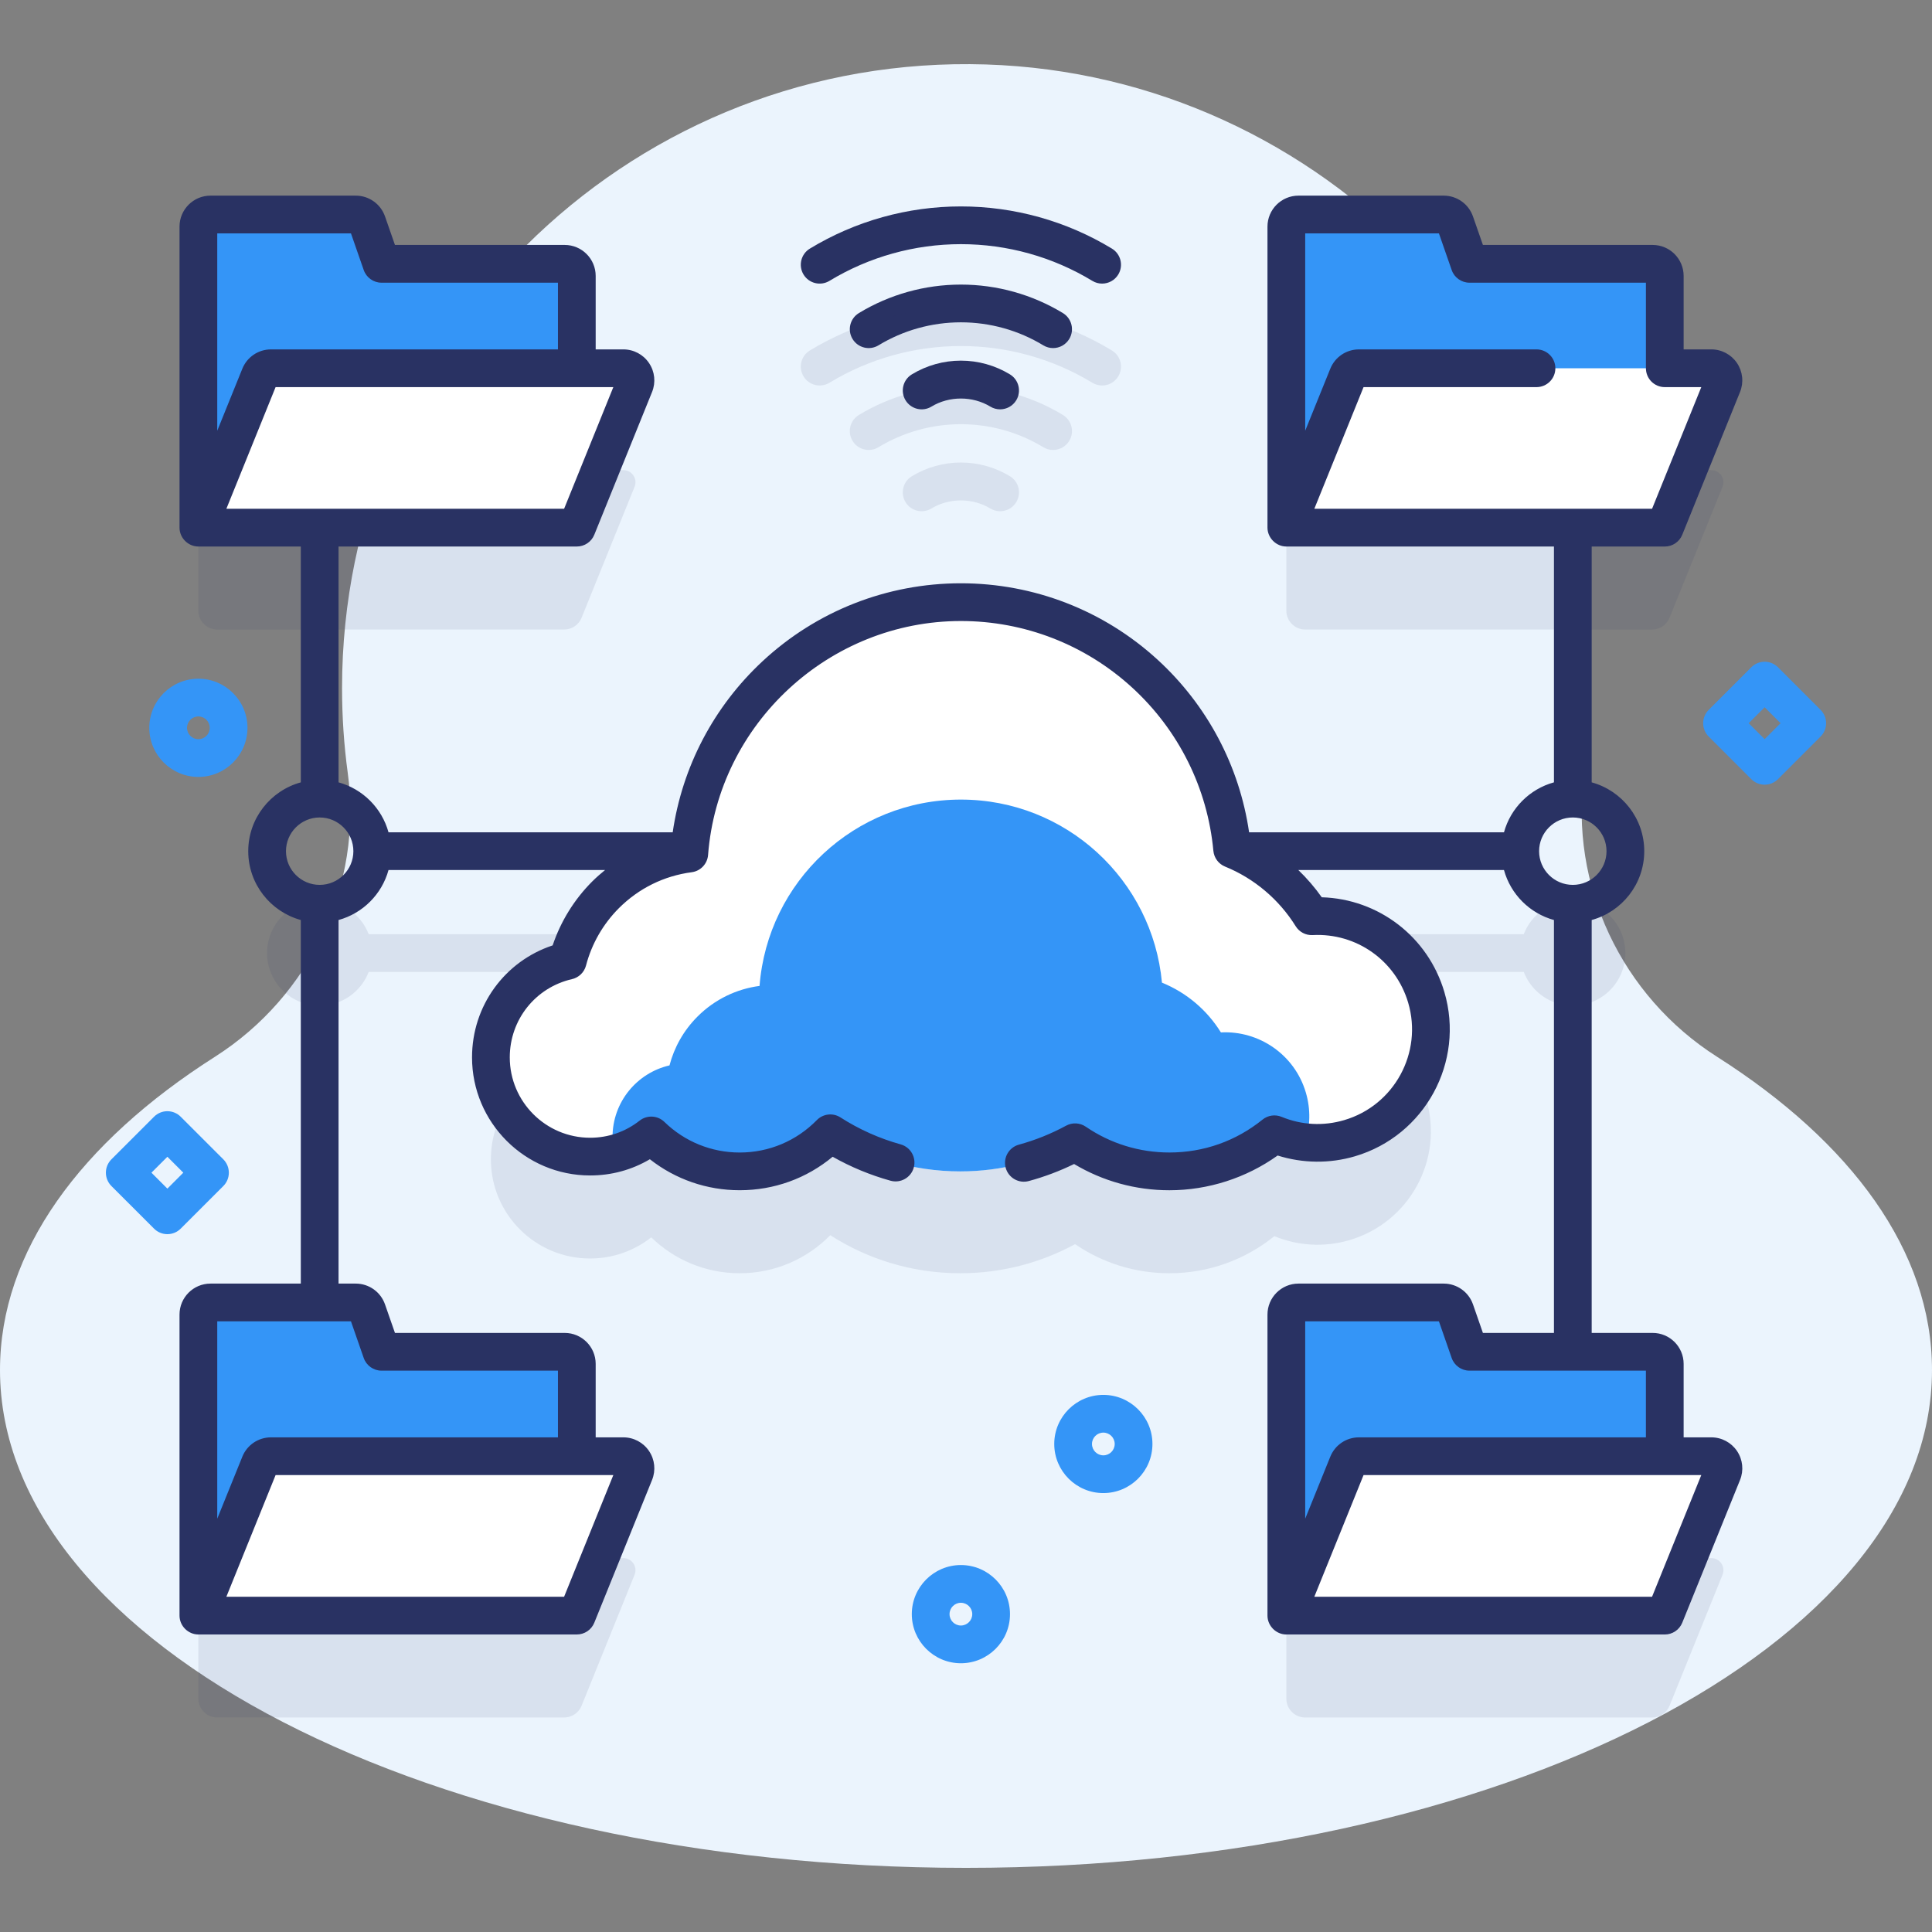
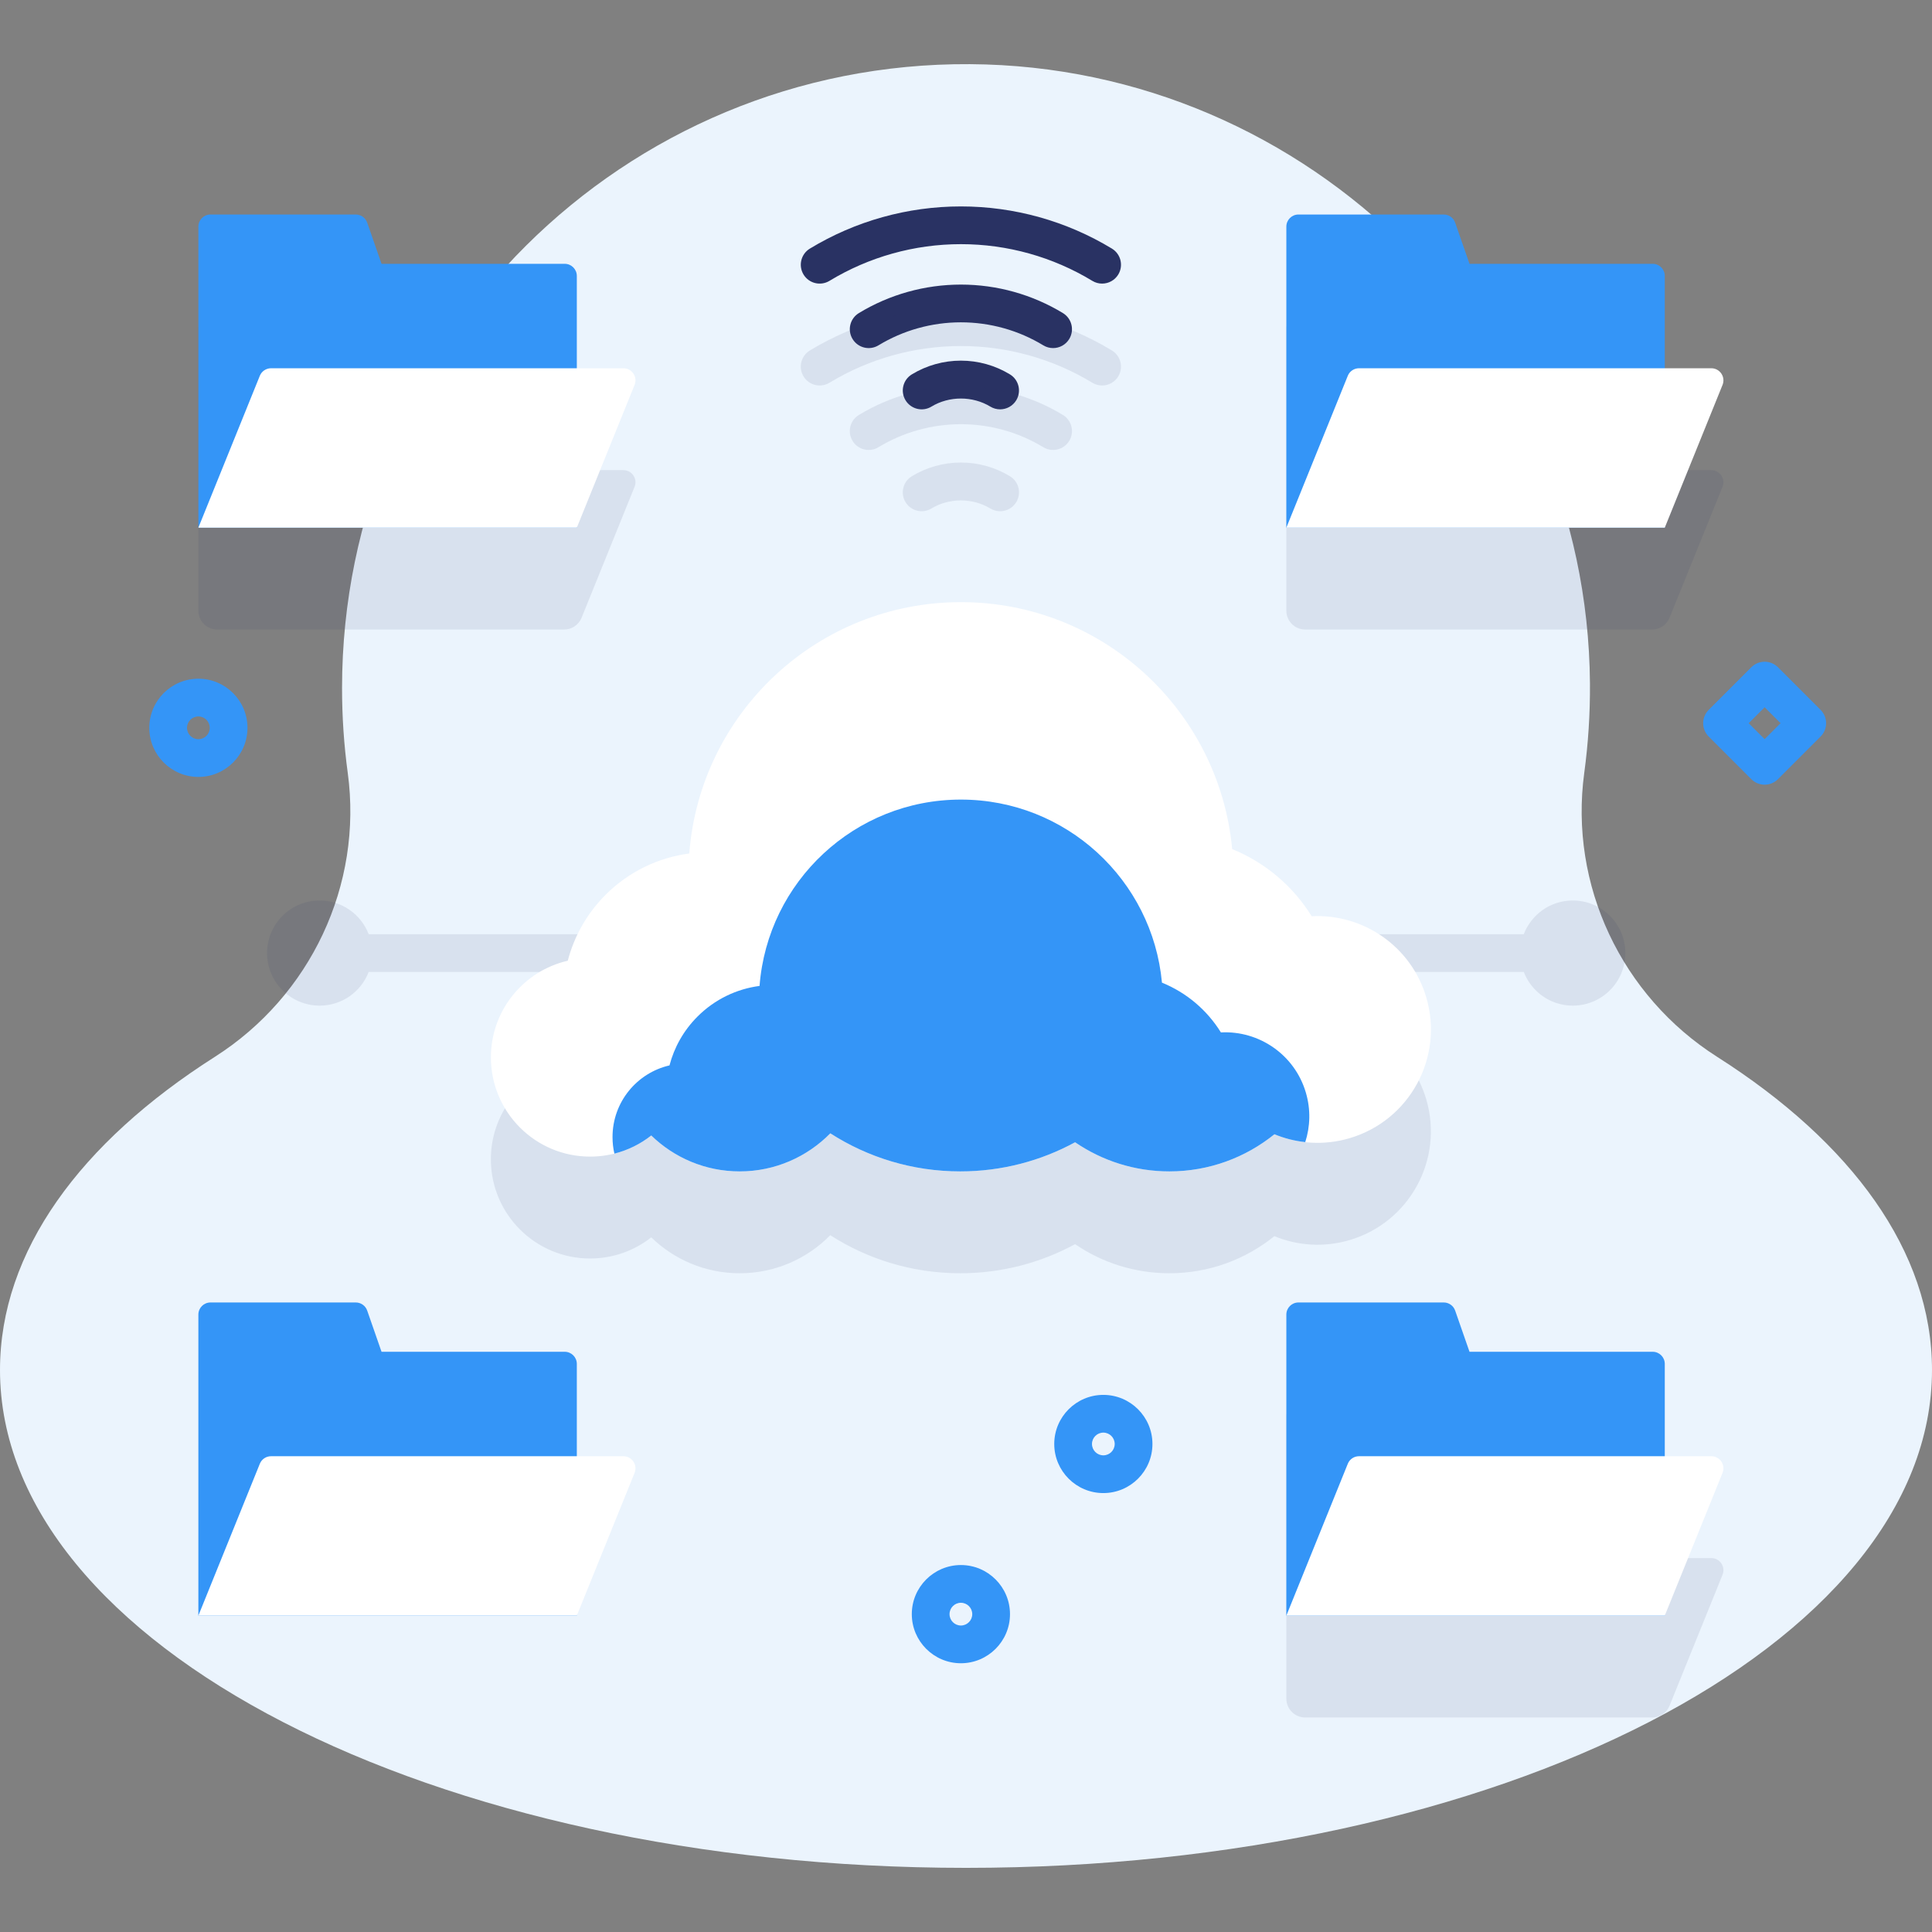
<svg xmlns="http://www.w3.org/2000/svg" width="96" height="96" viewBox="0 0 96 96" fill="none">
  <rect x="0" y="0" width="96" height="96" fill="#808080" stroke="none" />
  <path d="M78.721 38.401C78.918 36.947 79.015 35.46 79.004 33.948C78.874 17.069 65.081 3.295 48.201 3.188C30.985 3.079 16.996 17.001 16.996 34.191C16.996 35.619 17.092 37.025 17.279 38.401C18.037 43.978 15.425 49.49 10.677 52.513C4 56.763 0 62.176 0 68.072C0 81.736 21.49 92.813 48 92.813C74.51 92.813 96 81.736 96 68.072C96 62.176 92 56.763 85.323 52.513C80.574 49.49 77.963 43.978 78.721 38.401Z" fill="#EBF4FD" />
  <g opacity="0.1">
    <path d="M67.06 61.619C70.044 60.738 71.749 57.606 70.869 54.622C70.117 52.072 67.719 50.456 65.176 50.59C64.623 49.698 63.906 48.92 63.068 48.295H75.715C76.092 49.274 77.039 49.969 78.151 49.969C79.594 49.969 80.763 48.8 80.763 47.357C80.763 45.914 79.594 44.745 78.151 44.745C77.039 44.745 76.092 45.441 75.715 46.42H61.117C60.107 39.941 54.508 34.983 47.746 34.983C40.984 34.983 35.384 39.941 34.374 46.42H18.32C17.943 45.441 16.996 44.745 15.884 44.745C14.441 44.745 13.271 45.914 13.271 47.357C13.271 48.8 14.441 49.969 15.884 49.969C16.996 49.969 17.943 49.274 18.32 48.295H31.731C31.142 48.617 30.589 49.026 30.09 49.525C29.149 50.465 28.524 51.601 28.211 52.801C26.023 53.305 24.391 55.263 24.391 57.604C24.391 60.326 26.598 62.534 29.321 62.534C30.468 62.534 31.523 62.141 32.361 61.483C33.497 62.587 35.046 63.267 36.754 63.267C38.518 63.267 40.112 62.543 41.256 61.376C43.119 62.573 45.335 63.267 47.714 63.267C49.78 63.267 51.724 62.743 53.42 61.821C54.754 62.733 56.367 63.267 58.105 63.267C60.082 63.267 61.896 62.576 63.323 61.424C64.469 61.897 65.778 61.997 67.06 61.619Z" fill="#293263" />
    <path d="M31.532 24.188C31.692 23.793 31.401 23.361 30.974 23.361H28.662V18.773C28.662 18.441 28.392 18.171 28.06 18.171H18.958L18.246 16.125C18.162 15.883 17.934 15.721 17.678 15.721H10.459C10.127 15.721 9.857 15.99 9.857 16.323V30.344C9.857 30.861 10.277 31.281 10.795 31.281H28.03C28.412 31.281 28.756 31.049 28.899 30.695L31.532 24.188Z" fill="#293263" />
    <path d="M85.034 77.421H82.722V72.833C82.722 72.501 82.453 72.232 82.121 72.232H73.019L72.306 70.185C72.222 69.943 71.994 69.781 71.738 69.781H64.52C64.187 69.781 63.918 70.051 63.918 70.383V84.404C63.918 84.922 64.338 85.341 64.856 85.341H82.09C82.472 85.341 82.816 85.11 82.959 84.756L85.592 78.249C85.752 77.853 85.461 77.421 85.034 77.421Z" fill="#293263" />
-     <path d="M30.974 77.421H28.662V72.833C28.662 72.501 28.392 72.232 28.06 72.232H18.958L18.246 70.185C18.162 69.943 17.934 69.781 17.677 69.781H10.459C10.127 69.781 9.857 70.051 9.857 70.383V84.404C9.857 84.922 10.277 85.341 10.795 85.341H28.03C28.412 85.341 28.756 85.11 28.899 84.756L31.532 78.248C31.692 77.853 31.401 77.421 30.974 77.421Z" fill="#293263" />
    <path d="M85.592 24.188C85.752 23.793 85.461 23.361 85.034 23.361H82.722V18.773C82.722 18.441 82.453 18.171 82.121 18.171H73.019L72.306 16.125C72.222 15.883 71.994 15.721 71.738 15.721H64.52C64.187 15.721 63.918 15.99 63.918 16.323V30.344C63.918 30.861 64.338 31.281 64.856 31.281H82.09C82.472 31.281 82.816 31.049 82.959 30.695L85.592 24.188Z" fill="#293263" />
  </g>
  <path d="M70.871 49.559C70.119 47.009 67.721 45.394 65.177 45.528C64.253 44.036 62.87 42.858 61.226 42.191C60.587 35.309 54.797 29.92 47.748 29.92C40.624 29.92 34.785 35.423 34.25 42.41C32.729 42.61 31.26 43.294 30.091 44.462C29.151 45.403 28.526 46.538 28.212 47.738C26.024 48.242 24.393 50.2 24.393 52.541C24.393 55.264 26.6 57.471 29.323 57.471C30.47 57.471 31.524 57.078 32.362 56.421C33.498 57.524 35.047 58.205 36.756 58.205C38.519 58.205 40.113 57.48 41.258 56.313C43.12 57.51 45.337 58.205 47.715 58.205C49.782 58.205 51.726 57.681 53.422 56.758C54.756 57.67 56.369 58.205 58.107 58.205C60.084 58.205 61.898 57.514 63.324 56.361C64.471 56.834 65.78 56.934 67.062 56.556C70.046 55.676 71.751 52.543 70.871 49.559Z" fill="white" />
  <path d="M64.857 56.751C64.326 56.695 63.811 56.561 63.325 56.361C61.898 57.514 60.083 58.206 58.107 58.206C56.369 58.206 54.756 57.671 53.421 56.758C51.726 57.681 49.782 58.206 47.715 58.206C45.336 58.206 43.12 57.51 41.258 56.314C40.112 57.48 38.519 58.206 36.756 58.206C35.046 58.206 33.497 57.525 32.361 56.421C31.829 56.841 31.206 57.152 30.529 57.323C30.467 57.058 30.436 56.783 30.436 56.5C30.436 54.763 31.645 53.312 33.267 52.939C33.499 52.05 33.962 51.208 34.66 50.511C35.526 49.645 36.615 49.138 37.742 48.99C38.14 43.81 42.467 39.731 47.747 39.731C52.973 39.731 57.265 43.725 57.737 48.827C58.956 49.322 59.982 50.194 60.666 51.3C62.552 51.201 64.33 52.399 64.887 54.289C65.134 55.127 65.106 55.98 64.857 56.751Z" fill="#3495F7" />
  <path d="M18.958 13.109L18.246 11.063C18.162 10.821 17.934 10.659 17.677 10.659H10.459C10.127 10.659 9.857 10.928 9.857 11.26V26.219H28.662V13.711C28.662 13.379 28.392 13.109 28.06 13.109L18.958 13.109Z" fill="#3495F7" />
  <path d="M12.91 18.674L9.857 26.219H28.662L31.532 19.126C31.692 18.73 31.401 18.298 30.974 18.298H13.468C13.223 18.299 13.002 18.447 12.91 18.674Z" fill="white" />
  <path d="M73.019 67.169L72.306 65.123C72.222 64.881 71.994 64.719 71.738 64.719H64.52C64.187 64.719 63.918 64.988 63.918 65.32V80.279H82.722V67.771C82.722 67.439 82.453 67.169 82.121 67.169H73.019Z" fill="#3495F7" />
  <path d="M66.971 72.735L63.918 80.279H82.722L85.592 73.186C85.752 72.79 85.461 72.359 85.034 72.359H67.528C67.283 72.359 67.062 72.507 66.971 72.735Z" fill="white" />
  <path d="M18.958 67.169L18.246 65.123C18.162 64.881 17.934 64.719 17.677 64.719H10.459C10.127 64.719 9.857 64.988 9.857 65.32V80.279H28.662V67.771C28.662 67.439 28.392 67.169 28.06 67.169H18.958Z" fill="#3495F7" />
  <path d="M12.91 72.735L9.857 80.279H28.662L31.532 73.186C31.692 72.79 31.401 72.359 30.974 72.359H13.468C13.223 72.359 13.002 72.507 12.91 72.735Z" fill="white" />
  <path d="M73.019 13.109L72.306 11.063C72.222 10.821 71.994 10.659 71.738 10.659H64.52C64.187 10.659 63.918 10.928 63.918 11.26V26.219H82.722V13.711C82.722 13.379 82.453 13.109 82.121 13.109L73.019 13.109Z" fill="#3495F7" />
  <path d="M66.971 18.674L63.918 26.219H82.722L85.592 19.126C85.752 18.73 85.461 18.298 85.034 18.298H67.528C67.283 18.299 67.062 18.447 66.971 18.674Z" fill="white" />
-   <path d="M85.034 71.421H83.659V67.771C83.659 66.922 82.969 66.232 82.12 66.232H79.09V45.715C80.593 45.302 81.702 43.927 81.702 42.295C81.702 40.662 80.593 39.287 79.09 38.875V27.157H82.722C83.104 27.157 83.448 26.925 83.591 26.571L86.461 19.478C86.653 19.003 86.597 18.465 86.311 18.04C86.024 17.615 85.547 17.361 85.034 17.361H83.659V13.711C83.659 12.862 82.969 12.171 82.12 12.171H73.685L73.191 10.754C72.976 10.136 72.392 9.721 71.738 9.721H64.519C63.671 9.721 62.98 10.412 62.98 11.26V26.216C62.98 26.724 63.408 27.156 63.918 27.156H77.215V38.874C76.011 39.205 75.062 40.153 74.732 41.357H62.067C61.588 38.07 59.994 35.048 57.523 32.783C54.849 30.332 51.377 28.983 47.747 28.983C44.076 28.983 40.575 30.359 37.889 32.858C35.459 35.119 33.899 38.107 33.426 41.357H19.305C18.974 40.153 18.026 39.205 16.822 38.874V27.156H25.902H28.662C29.044 27.156 29.388 26.924 29.531 26.57L32.401 19.477C32.593 19.002 32.537 18.465 32.25 18.04C31.964 17.615 31.486 17.361 30.974 17.361H29.599V13.711C29.599 12.862 28.909 12.171 28.06 12.171H19.625L19.131 10.754C18.916 10.136 18.332 9.721 17.677 9.721H10.459C9.61 9.721 8.92 10.412 8.92 11.26V26.219C8.92 26.728 9.348 27.156 9.857 27.156H14.947V38.875C13.444 39.287 12.335 40.662 12.335 42.295C12.335 43.927 13.444 45.302 14.947 45.715V63.781H10.459C9.61 63.781 8.92 64.472 8.92 65.32V80.279C8.92 80.788 9.348 81.216 9.857 81.216H28.662C29.044 81.216 29.388 80.985 29.531 80.63L32.401 73.537C32.593 73.062 32.537 72.525 32.25 72.1C31.964 71.675 31.486 71.421 30.974 71.421H29.599V67.771C29.599 66.922 28.909 66.232 28.06 66.232H19.625L19.131 64.815C18.916 64.196 18.332 63.781 17.677 63.781H16.822V45.715C18.026 45.384 18.974 44.436 19.305 43.232H30.064C29.845 43.41 29.631 43.597 29.428 43.799C28.534 44.693 27.861 45.783 27.461 46.976C25.076 47.766 23.455 49.981 23.455 52.541C23.455 55.776 26.087 58.408 29.322 58.408C30.382 58.408 31.395 58.132 32.291 57.602C33.562 58.6 35.12 59.142 36.755 59.142C38.464 59.142 40.078 58.556 41.374 57.478C42.279 57.99 43.243 58.389 44.249 58.669C44.748 58.808 45.265 58.517 45.404 58.018C45.543 57.519 45.251 57.002 44.752 56.863C43.692 56.568 42.686 56.117 41.764 55.525C41.39 55.284 40.899 55.34 40.588 55.657C39.569 56.696 38.208 57.268 36.755 57.268C35.352 57.268 34.023 56.728 33.015 55.749C32.679 55.421 32.152 55.394 31.783 55.683C31.074 56.24 30.223 56.534 29.322 56.534C27.121 56.534 25.33 54.743 25.33 52.541C25.33 50.671 26.602 49.071 28.422 48.652C28.762 48.574 29.031 48.313 29.119 47.976C29.4 46.899 29.966 45.914 30.754 45.125C31.741 44.139 32.992 43.522 34.372 43.34C34.812 43.282 35.15 42.924 35.184 42.482C35.684 35.964 41.202 30.858 47.747 30.858C50.907 30.858 53.929 32.033 56.257 34.166C58.571 36.286 60.003 39.167 60.292 42.278C60.325 42.627 60.549 42.929 60.873 43.06C62.314 43.644 63.559 44.696 64.38 46.021C64.56 46.312 64.883 46.482 65.226 46.464C67.404 46.349 69.354 47.732 69.972 49.825C70.704 52.308 69.28 54.925 66.796 55.657C65.759 55.963 64.682 55.907 63.681 55.495C63.364 55.364 63.001 55.417 62.735 55.632C61.41 56.702 59.81 57.267 58.107 57.267C56.615 57.267 55.178 56.824 53.951 55.984C53.66 55.786 53.283 55.766 52.973 55.935C52.235 56.336 51.446 56.653 50.629 56.877C50.13 57.013 49.835 57.529 49.972 58.028C50.109 58.528 50.624 58.822 51.123 58.685C51.899 58.474 52.653 58.19 53.371 57.839C54.801 58.693 56.426 59.143 58.107 59.143C60.033 59.143 61.923 58.533 63.485 57.417C64.727 57.809 66.072 57.826 67.327 57.455C70.802 56.43 72.795 52.769 71.77 49.294C70.958 46.543 68.499 44.669 65.677 44.585C65.334 44.098 64.943 43.645 64.514 43.232H74.732C75.063 44.436 76.011 45.384 77.215 45.715V66.232H73.685L73.192 64.814C72.977 64.196 72.392 63.781 71.738 63.781H64.52C63.671 63.781 62.98 64.472 62.98 65.32V80.279C62.98 80.788 63.409 81.217 63.918 81.217H82.722C83.104 81.217 83.448 80.985 83.591 80.631L86.462 73.538C86.654 73.063 86.598 72.525 86.311 72.1C86.024 71.675 85.547 71.421 85.034 71.421ZM76.347 17.361H67.528C66.897 17.361 66.337 17.739 66.101 18.323L64.855 21.402V11.596H71.499L72.133 13.417C72.264 13.794 72.62 14.047 73.019 14.047H81.785V18.299C81.785 18.816 82.204 19.236 82.722 19.236H84.536L82.09 25.281H65.308L67.754 19.236H76.347C76.865 19.236 77.285 18.816 77.285 18.299C77.285 17.781 76.865 17.361 76.347 17.361ZM17.439 11.596L18.073 13.417C18.204 13.794 18.559 14.047 18.958 14.047H27.724V17.361H13.468C12.838 17.361 12.278 17.738 12.041 18.322C12.041 18.323 12.041 18.323 12.041 18.323L10.795 21.402V11.596H17.439ZM13.694 19.236H30.476L28.03 25.281H25.83H11.248L13.694 19.236ZM28.03 79.341H20.064H11.248L13.694 73.296H30.476L28.03 79.341ZM18.073 67.477C18.204 67.854 18.559 68.107 18.958 68.107H27.724V71.421H13.468C12.838 71.421 12.278 71.798 12.041 72.382C12.041 72.382 12.041 72.383 12.041 72.383L10.795 75.462V65.656H17.439L18.073 67.477ZM15.885 43.969C14.961 43.969 14.21 43.218 14.21 42.295C14.21 41.371 14.961 40.62 15.885 40.62C16.808 40.62 17.559 41.371 17.559 42.295C17.559 43.218 16.808 43.969 15.885 43.969ZM76.477 42.295C76.477 41.371 77.228 40.62 78.152 40.62C79.076 40.62 79.827 41.371 79.827 42.295C79.827 43.218 79.076 43.969 78.152 43.969C77.228 43.969 76.477 43.218 76.477 42.295ZM71.499 65.656L72.133 67.478C72.264 67.854 72.62 68.107 73.019 68.107H81.784V71.421H67.528C66.897 71.421 66.338 71.799 66.101 72.383L64.855 75.463V65.656H71.499ZM82.09 79.341H74.699H65.308L67.754 73.296H84.536L82.09 79.341Z" fill="#293263" />
  <path d="M52.328 17.296C52.644 17.296 52.954 17.135 53.13 16.844C53.398 16.401 53.257 15.825 52.815 15.556C51.288 14.63 49.535 14.141 47.746 14.141C45.957 14.141 44.204 14.63 42.678 15.556C42.235 15.825 42.094 16.401 42.363 16.844C42.631 17.287 43.208 17.428 43.65 17.16C44.884 16.411 46.3 16.016 47.746 16.016C49.192 16.016 50.609 16.411 51.842 17.16C51.994 17.252 52.162 17.296 52.328 17.296Z" fill="#293263" />
  <path d="M47.746 17.92C46.887 17.92 46.044 18.156 45.311 18.601C44.868 18.869 44.727 19.446 44.995 19.889C45.264 20.331 45.841 20.473 46.283 20.204C47.164 19.669 48.328 19.669 49.209 20.204C49.361 20.296 49.529 20.34 49.695 20.34C50.011 20.34 50.321 20.179 50.497 19.889C50.766 19.446 50.624 18.869 50.181 18.601C49.448 18.156 48.606 17.92 47.746 17.92Z" fill="#293263" />
  <path d="M41.215 13.956C43.182 12.763 45.441 12.132 47.747 12.132C50.053 12.132 52.311 12.763 54.278 13.956C54.43 14.049 54.598 14.092 54.763 14.092C55.08 14.092 55.389 13.932 55.566 13.641C55.834 13.198 55.693 12.622 55.251 12.353C52.99 10.982 50.395 10.257 47.747 10.257C45.098 10.257 42.503 10.982 40.242 12.353C39.8 12.622 39.659 13.198 39.927 13.641C40.196 14.084 40.772 14.225 41.215 13.956Z" fill="#293263" />
  <g opacity="0.1">
    <path d="M52.328 22.358C52.162 22.358 51.994 22.314 51.842 22.222C50.609 21.474 49.193 21.078 47.746 21.078C46.3 21.078 44.884 21.474 43.65 22.222C43.208 22.491 42.631 22.349 42.363 21.907C42.094 21.464 42.235 20.887 42.678 20.619C44.205 19.693 45.957 19.203 47.746 19.203C49.535 19.203 51.288 19.693 52.815 20.619C53.257 20.887 53.398 21.464 53.13 21.907C52.954 22.197 52.644 22.358 52.328 22.358Z" fill="#293263" />
    <path d="M49.695 25.402C49.529 25.402 49.361 25.358 49.209 25.266C48.329 24.732 47.164 24.732 46.283 25.266C45.84 25.535 45.264 25.394 44.995 24.951C44.727 24.508 44.868 23.932 45.311 23.663C46.045 23.218 46.887 22.983 47.746 22.983C48.606 22.983 49.448 23.218 50.182 23.663C50.625 23.932 50.766 24.508 50.497 24.951C50.321 25.242 50.012 25.402 49.695 25.402Z" fill="#293263" />
    <path d="M54.763 19.155C54.598 19.155 54.43 19.111 54.278 19.018C52.311 17.825 50.052 17.194 47.746 17.194C45.441 17.194 43.182 17.825 41.215 19.018C40.772 19.287 40.195 19.146 39.927 18.703C39.659 18.261 39.8 17.684 40.242 17.415C42.503 16.044 45.098 15.319 47.746 15.319C50.395 15.319 52.99 16.044 55.25 17.415C55.693 17.684 55.834 18.261 55.566 18.703C55.389 18.994 55.08 19.155 54.763 19.155Z" fill="#293263" />
  </g>
  <path d="M54.825 74.19C53.479 74.19 52.385 73.096 52.385 71.75C52.385 70.405 53.479 69.311 54.825 69.311C56.17 69.311 57.264 70.405 57.264 71.75C57.264 73.096 56.17 74.19 54.825 74.19ZM54.825 71.186C54.513 71.186 54.26 71.439 54.26 71.75C54.26 72.062 54.513 72.315 54.825 72.315C55.136 72.315 55.389 72.062 55.389 71.75C55.389 71.439 55.136 71.186 54.825 71.186Z" fill="#3495F7" />
  <path d="M9.858 38.605C8.512 38.605 7.418 37.51 7.418 36.165C7.418 34.82 8.512 33.725 9.858 33.725C11.203 33.725 12.297 34.82 12.297 36.165C12.297 37.51 11.203 38.605 9.858 38.605ZM9.858 35.6C9.546 35.6 9.293 35.854 9.293 36.165C9.293 36.477 9.546 36.73 9.858 36.73C10.169 36.73 10.422 36.477 10.422 36.165C10.422 35.854 10.169 35.6 9.858 35.6Z" fill="#3495F7" />
  <path d="M47.746 82.646C46.401 82.646 45.307 81.551 45.307 80.206C45.307 78.861 46.401 77.766 47.746 77.766C49.092 77.766 50.186 78.861 50.186 80.206C50.186 81.551 49.092 82.646 47.746 82.646ZM47.746 79.641C47.435 79.641 47.182 79.895 47.182 80.206C47.182 80.517 47.435 80.771 47.746 80.771C48.058 80.771 48.311 80.517 48.311 80.206C48.311 79.895 48.058 79.641 47.746 79.641Z" fill="#3495F7" />
  <path d="M87.684 38.991C87.435 38.991 87.197 38.892 87.021 38.716L84.904 36.599C84.728 36.423 84.629 36.185 84.629 35.936C84.629 35.688 84.728 35.449 84.904 35.273L87.021 33.156C87.197 32.98 87.435 32.881 87.684 32.881C87.933 32.881 88.171 32.98 88.347 33.156L90.464 35.273C90.83 35.639 90.83 36.233 90.464 36.599L88.347 38.716C88.171 38.892 87.933 38.991 87.684 38.991ZM86.892 35.936L87.684 36.727L88.475 35.936L87.684 35.145L86.892 35.936Z" fill="#3495F7" />
-   <path d="M8.317 61.325C8.068 61.325 7.829 61.226 7.654 61.05L5.536 58.933C5.17 58.567 5.17 57.973 5.536 57.607L7.654 55.49C7.829 55.314 8.068 55.215 8.316 55.215C8.565 55.215 8.804 55.314 8.979 55.49L11.097 57.607C11.273 57.783 11.371 58.022 11.371 58.27C11.371 58.519 11.273 58.757 11.097 58.933L8.979 61.05C8.804 61.226 8.565 61.325 8.317 61.325ZM7.525 58.27L8.317 59.062L9.108 58.27L8.317 57.479L7.525 58.27Z" fill="#3495F7" />
</svg>